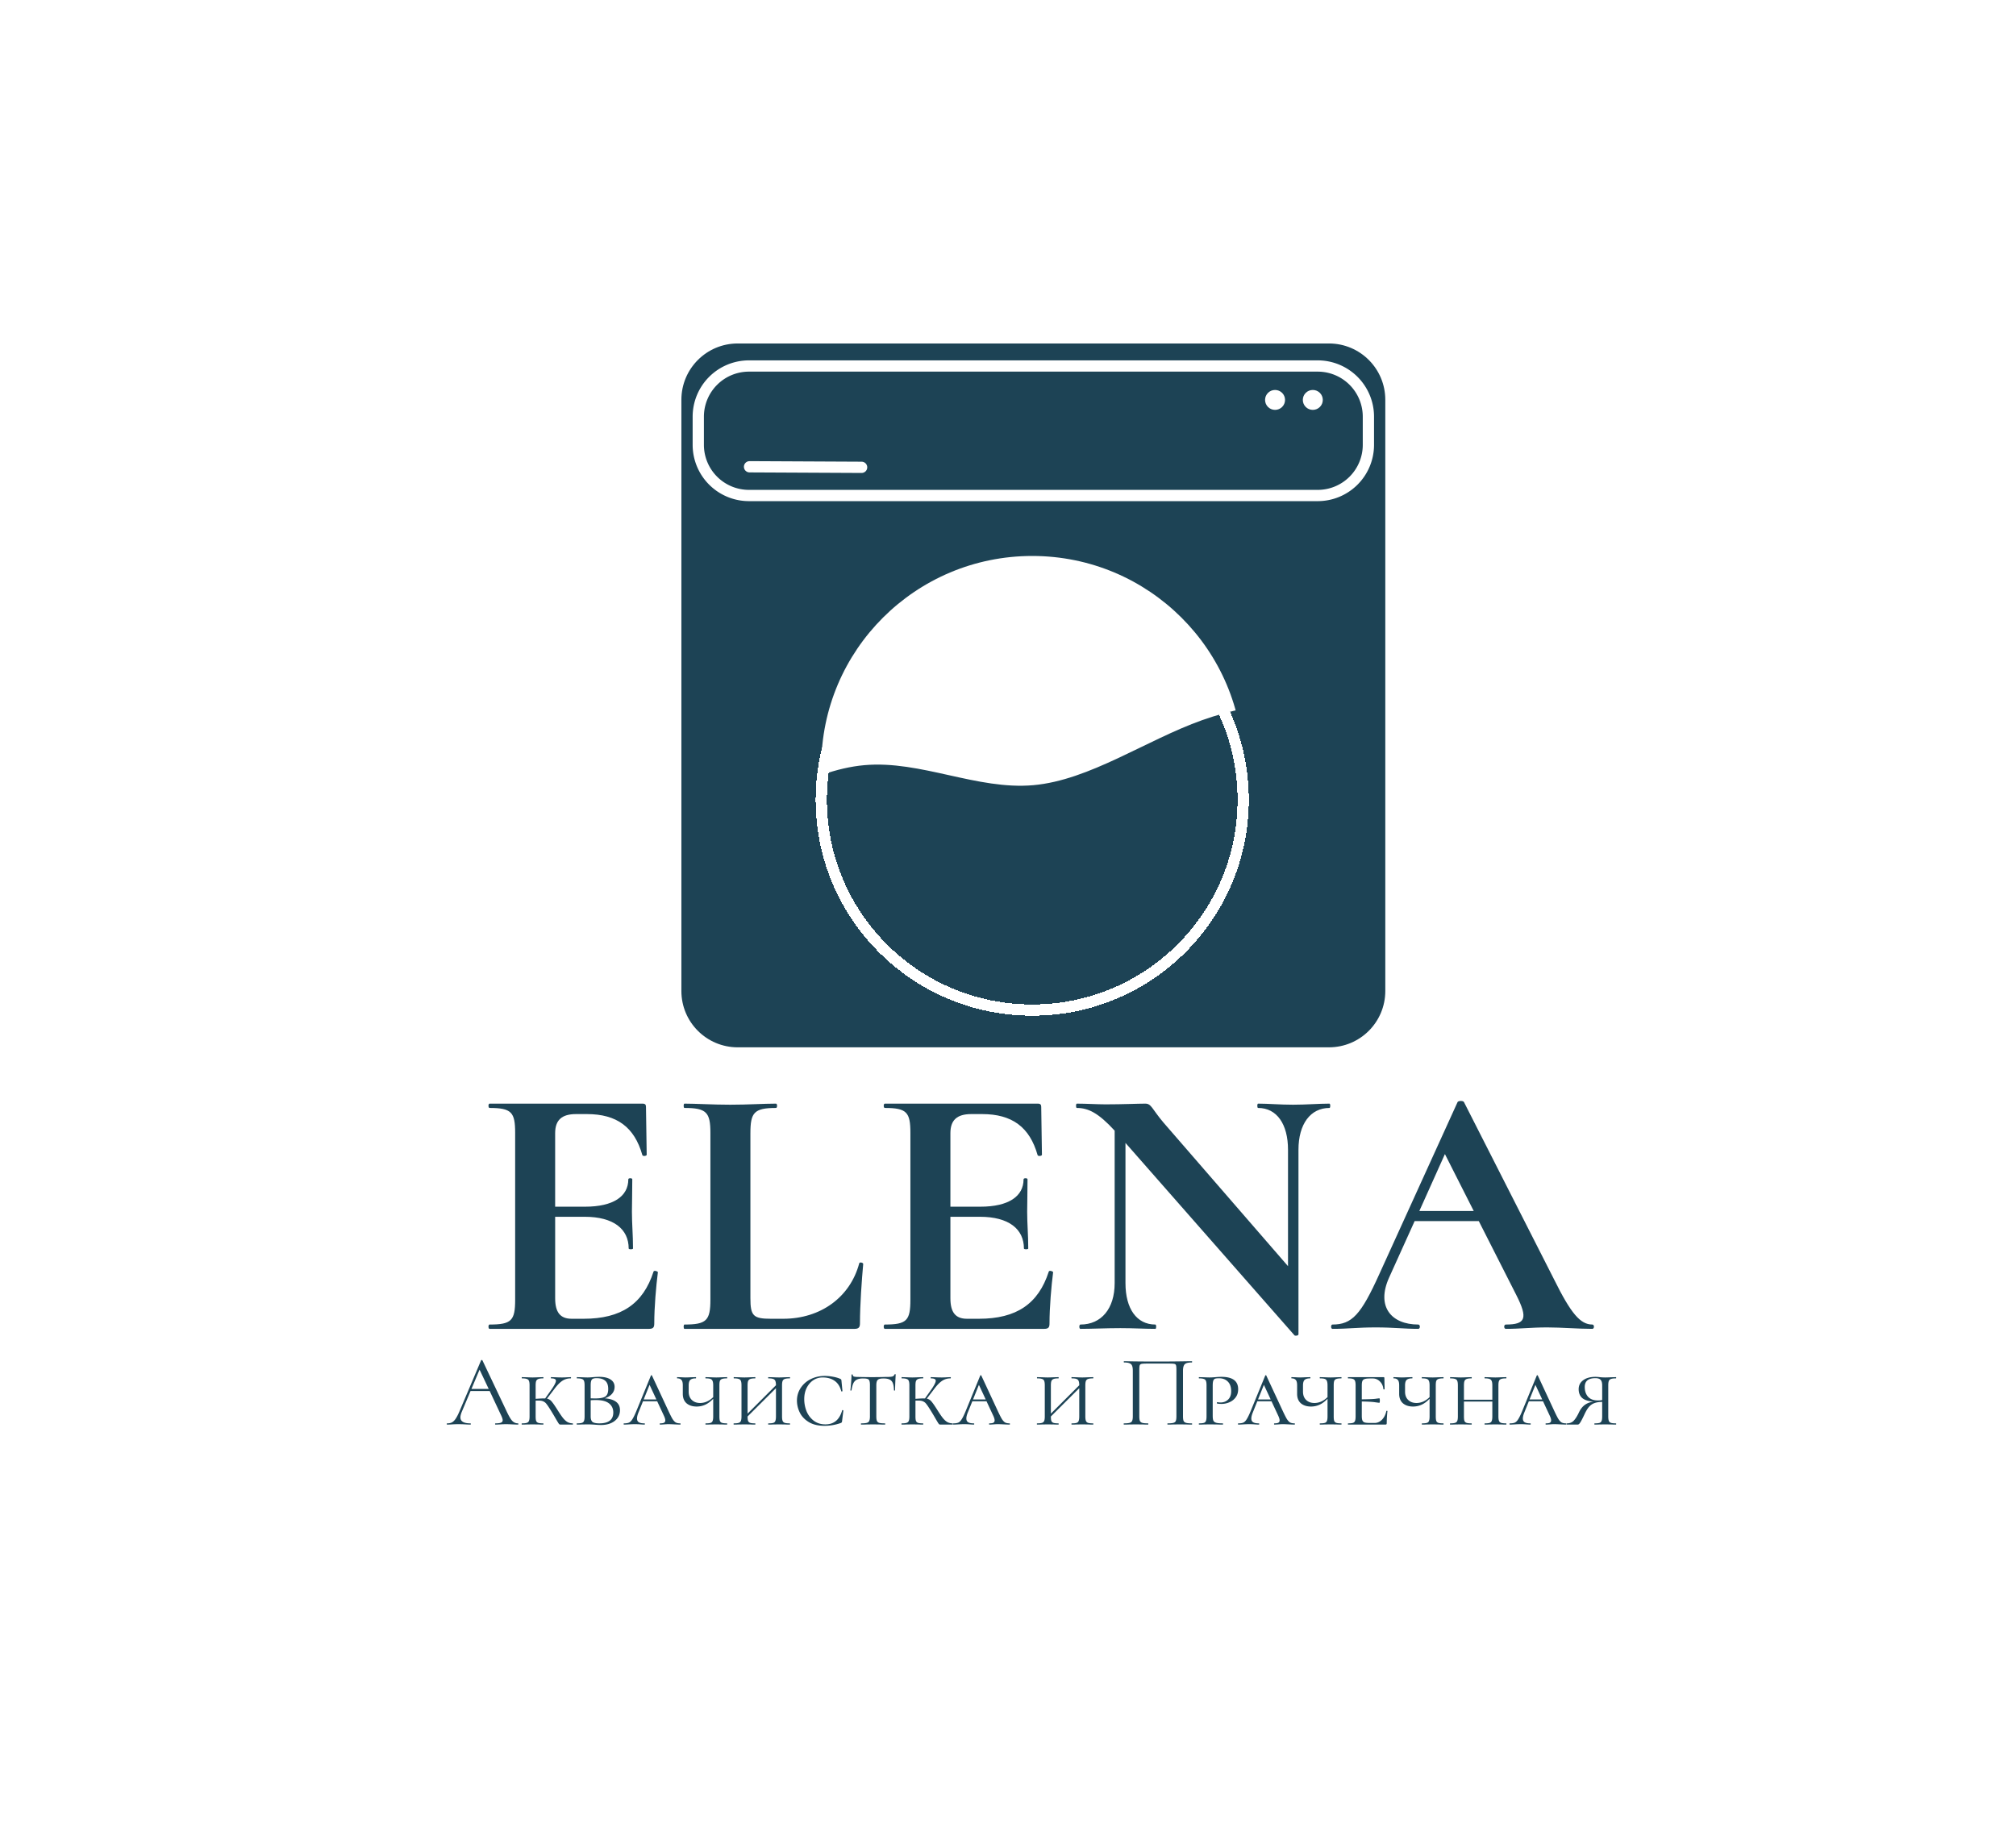
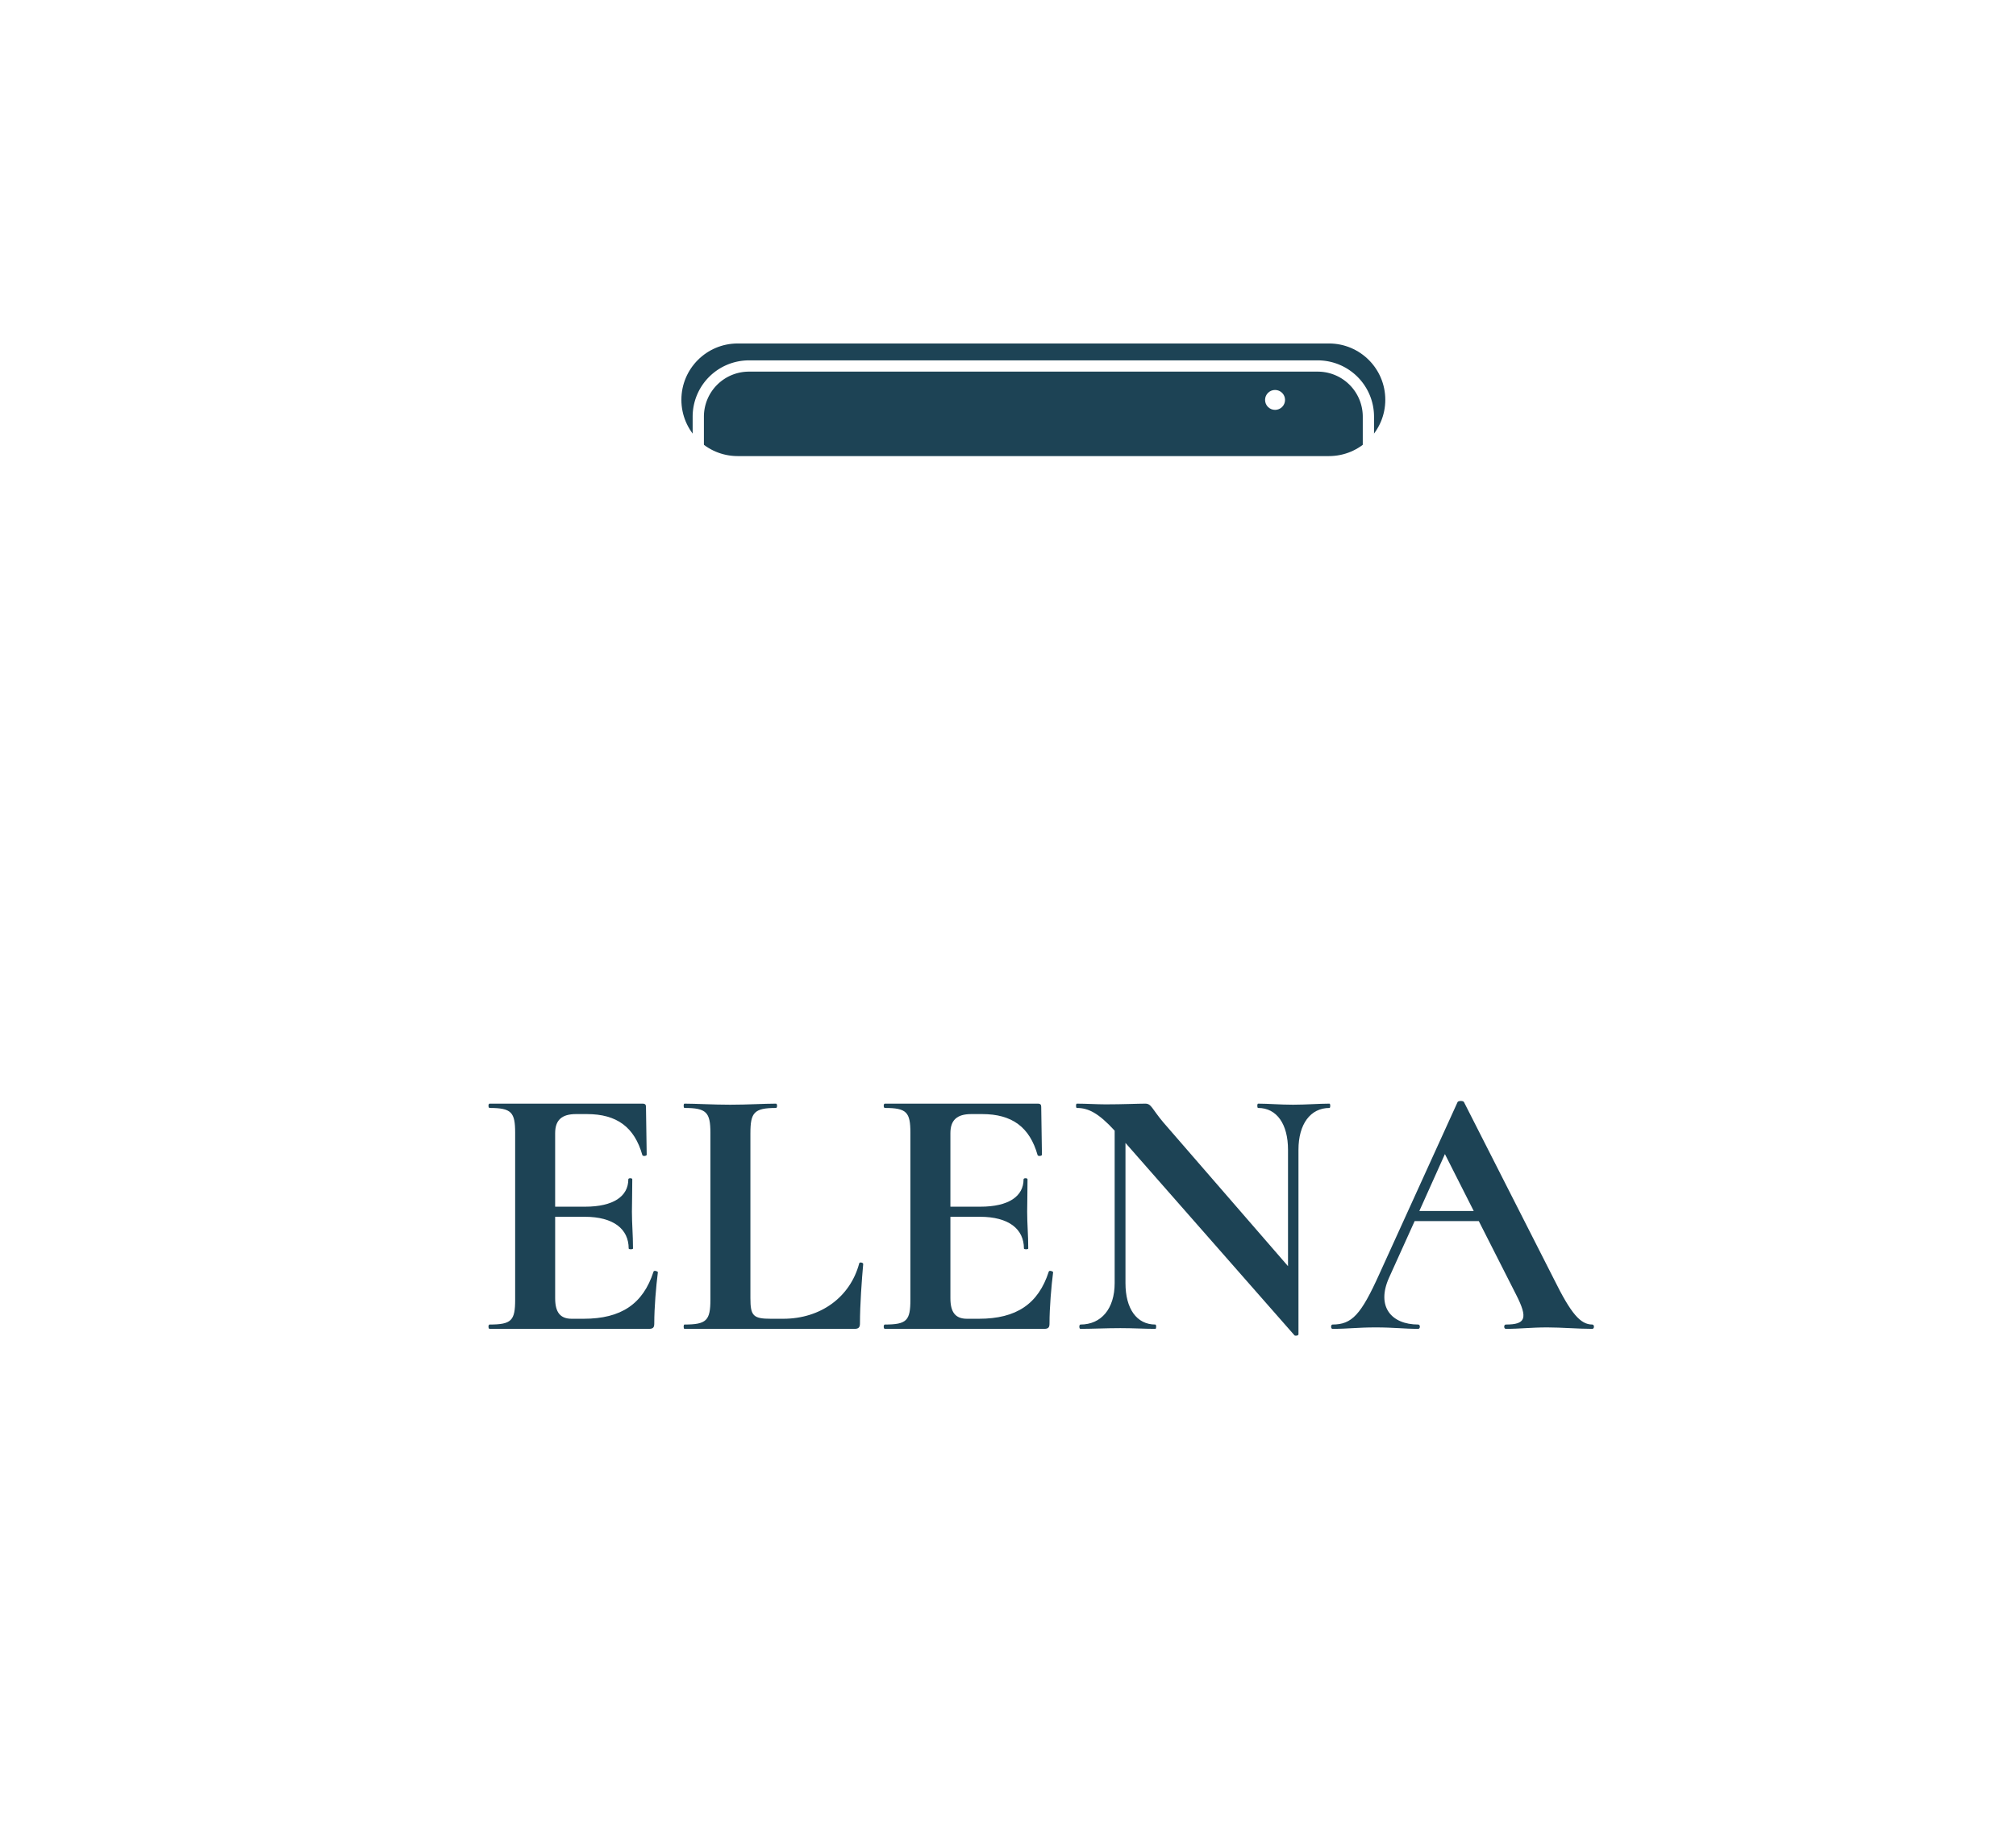
<svg xmlns="http://www.w3.org/2000/svg" data-bbox="79.33 61 207.667 192.216" viewBox="0 0 358 326" height="326" width="358" data-type="ugc">
  <g>
-     <path fill="#1D4355" d="M246 71v105c0 5.523-4.477 10-10 10H131c-5.523 0-10-4.477-10-10V71c0-5.523 4.477-10 10-10h105c5.523 0 10 4.477 10 10z" />
-     <path fill="#ffffff" d="M220.764 136.079c0 20.624-16.772 37.343-37.461 37.343-20.69 0-37.461-16.719-37.461-37.343 0-20.624 16.772-37.343 37.461-37.343 20.69 0 37.461 16.719 37.461 37.343z" />
-     <path fill="#1D4355" d="m123.5 151 5-3.556c5-3.555 15-10.666 25-11.555 10-.889 20 4.444 30 3.555 10-.888 20-8 30-11.555 10-3.556 20-3.556 25-3.556h5v53.334h-120V151z" clip-rule="evenodd" fill-rule="evenodd" />
+     <path fill="#1D4355" d="M246 71c0 5.523-4.477 10-10 10H131c-5.523 0-10-4.477-10-10V71c0-5.523 4.477-10 10-10h105c5.523 0 10 4.477 10 10z" />
    <path fill="#ffffff" d="M228.198 71.024c0 .977-.794 1.769-1.774 1.769s-1.774-.792-1.774-1.769c0-.977.794-1.769 1.774-1.769s1.774.792 1.774 1.769z" />
-     <path fill="#ffffff" d="M234.902 71.024c0 .977-.794 1.769-1.774 1.769s-1.774-.792-1.774-1.769c0-.977.794-1.769 1.774-1.769s1.774.792 1.774 1.769z" />
    <g filter="url(#233e4696-7cd5-4554-9739-a517c9b16812)">
      <path shape-rendering="crispEdges" stroke-width="2" stroke="#ffffff" fill="none" d="M220.764 138.044c0 20.624-16.772 37.343-37.461 37.343-20.69 0-37.461-16.719-37.461-37.343 0-20.624 16.772-37.343 37.461-37.343 20.69 0 37.461 16.719 37.461 37.343z" />
    </g>
    <path stroke-width="2" stroke="#ffffff" fill="none" d="M243 74v5a9 9 0 0 1-9 9H133a9 9 0 0 1-9-9v-5a9 9 0 0 1 9-9h101a9 9 0 0 1 9 9z" />
-     <path stroke-linecap="round" stroke-width="2" stroke="#ffffff" fill="none" d="m133.103 82.897 19.902.098" />
-     <path fill="#1D4355" d="M91.984 252.784c.048 0 .072.036.072.108 0 .072-.024.108-.072.108-.228 0-.582-.012-1.062-.036-.48-.024-.828-.036-1.044-.036-.264 0-.6.012-1.008.036-.384.024-.678.036-.882.036-.048 0-.072-.036-.072-.108 0-.072.024-.108.072-.108.444 0 .768-.042.972-.126.204-.084.306-.228.306-.432 0-.168-.078-.426-.234-.774l-2.07-4.41H83.56l-1.548 3.672c-.168.408-.252.744-.252 1.008 0 .708.588 1.062 1.764 1.062.06 0 .09.036.09.108 0 .072-.03.108-.09.108-.216 0-.528-.012-.936-.036a23.004 23.004 0 0 0-1.188-.036c-.312 0-.672.012-1.08.036-.36.024-.66.036-.9.036-.06 0-.09-.036-.09-.108 0-.072.03-.108.09-.108.336 0 .618-.06.846-.18.24-.132.462-.354.666-.666.216-.324.45-.786.702-1.386l3.798-8.964c.024-.036.066-.054.126-.054s.096.018.108.054l4.248 8.946c.408.888.756 1.488 1.044 1.8.288.3.63.45 1.026.45zm-8.262-6.12h3.06l-1.62-3.42-1.44 3.42zm17.985 6.12c.024 0 .036.036.036.108 0 .072-.012.108-.036.108h-2.106a.701.701 0 0 1-.252-.036 1.254 1.254 0 0 1-.216-.27 43.02 43.02 0 0 1-.378-.63 45.76 45.76 0 0 0-.864-1.458c-.384-.624-.66-1.038-.828-1.242a1.378 1.378 0 0 0-.558-.468c-.204-.108-.504-.162-.9-.162-.204 0-.366.006-.486.018v2.79c0 .372.03.642.09.81a.596.596 0 0 0 .378.342c.18.06.474.09.882.09.024 0 .036.036.036.108 0 .072-.012.108-.036.108-.336 0-.6-.006-.792-.018l-1.116-.018-1.062.018c-.204.012-.48.018-.828.018-.024 0-.036-.036-.036-.108 0-.072.012-.108.036-.108.396 0 .684-.03.864-.09a.6.6 0 0 0 .396-.342c.072-.18.108-.45.108-.81v-5.508c0-.36-.036-.624-.108-.792a.545.545 0 0 0-.378-.342c-.18-.072-.468-.108-.864-.108-.024 0-.036-.036-.036-.108 0-.072.012-.108.036-.108l.81.018c.456.024.81.036 1.062.036.3 0 .678-.012 1.134-.036l.774-.018c.024 0 .036.036.036.108 0 .072-.012.108-.036.108-.384 0-.672.036-.864.108a.65.65 0 0 0-.396.378c-.06.168-.09.432-.09.792v2.358c.84-.06 1.404-.084 1.692-.072l1.188-1.674c.48-.708.72-1.194.72-1.458a.324.324 0 0 0-.216-.324c-.132-.072-.342-.108-.63-.108-.036 0-.054-.036-.054-.108 0-.072.018-.108.054-.108l.684.018c.432.024.846.036 1.242.036.3 0 .63-.012.99-.036l.558-.018c.036 0 .054.036.054.108 0 .072-.018.108-.054.108-.564 0-1.068.15-1.512.45-.444.3-.918.792-1.422 1.476l-1.278 1.674c.324.072.588.228.792.468.216.24.546.708.99 1.404.432.696.786 1.218 1.062 1.566.276.336.54.576.792.72.264.144.576.222.936.234zm5.687-4.446c.864.06 1.53.264 1.998.612.468.348.702.846.702 1.494 0 .78-.312 1.416-.936 1.908-.624.48-1.428.72-2.412.72-.312 0-.678-.018-1.098-.054a32.337 32.337 0 0 0-.594-.036 14.094 14.094 0 0 0-.738-.018l-1.044.018c-.204.012-.48.018-.828.018-.024 0-.036-.036-.036-.108 0-.072.012-.108.036-.108.408 0 .702-.03.882-.09a.545.545 0 0 0 .378-.342c.072-.18.108-.45.108-.81v-5.508c0-.36-.036-.624-.108-.792a.545.545 0 0 0-.378-.342c-.18-.072-.468-.108-.864-.108-.024 0-.036-.036-.036-.108 0-.072.012-.108.036-.108l.81.018c.456.024.804.036 1.044.036.324 0 .654-.018.99-.054a12.193 12.193 0 0 1 1.098-.054c.864 0 1.536.156 2.016.468.48.312.72.75.72 1.314 0 .468-.156.882-.468 1.242-.312.348-.738.612-1.278.792zm-1.458-3.582c-.288 0-.504.036-.648.108-.144.06-.246.186-.306.378-.06.18-.09.456-.09.828v2.268c.204.012.492.018.864.018.792 0 1.362-.108 1.71-.324.36-.228.54-.678.54-1.35s-.174-1.158-.522-1.458c-.348-.312-.864-.468-1.548-.468zm.486 8.028c1.656 0 2.484-.642 2.484-1.926 0-.684-.252-1.224-.756-1.62-.504-.396-1.278-.594-2.322-.594-.42 0-.732.012-.936.036v2.862c0 .456.102.78.306.972.216.18.624.27 1.224.27zm14.365 0c.048 0 .072.036.072.108 0 .072-.024.108-.072.108-.216 0-.564-.012-1.044-.036-.48-.024-.828-.036-1.044-.036-.192 0-.444.012-.756.036-.312.024-.552.036-.72.036-.048 0-.072-.036-.072-.108 0-.072.024-.108.072-.108.312 0 .54-.036.684-.108.156-.084.234-.228.234-.432 0-.18-.072-.432-.216-.756l-1.224-2.628h-2.52l-.774 1.926c-.192.456-.288.834-.288 1.134 0 .312.108.534.324.666.216.132.546.198.99.198.06 0 .09.036.09.108 0 .072-.03.108-.09.108-.18 0-.426-.012-.738-.036a13.195 13.195 0 0 0-.936-.036c-.3 0-.654.012-1.062.036-.36.024-.648.036-.864.036-.06 0-.09-.036-.09-.108 0-.072.03-.108.09-.108.372 0 .666-.048.882-.144.216-.108.414-.312.594-.612.192-.3.42-.768.684-1.404l2.592-6.318c.024-.048.06-.072.108-.072s.078.024.09.072l2.898 6.228c.312.672.558 1.158.738 1.458.192.3.384.51.576.63.204.108.468.162.792.162zm-6.48-4.248h2.25l-1.206-2.592-1.044 2.592zm14.793 4.248c.024 0 .036.036.036.108 0 .072-.012.108-.036.108-.336 0-.606-.006-.81-.018l-1.08-.018-1.116.018c-.192.012-.45.018-.774.018-.036 0-.054-.036-.054-.108 0-.072.018-.108.054-.108.396 0 .684-.03.864-.09a.54.54 0 0 0 .36-.342c.072-.18.108-.45.108-.81v-3.132c-.468.492-.942.846-1.422 1.062-.48.216-.984.324-1.512.324-.744 0-1.344-.192-1.8-.576-.444-.396-.666-.954-.666-1.674v-1.512c0-.48-.084-.804-.252-.972-.156-.18-.396-.27-.72-.27-.036 0-.054-.036-.054-.108 0-.072.018-.108.054-.108l.63.018c.384.024.672.036.864.036.216 0 .552-.012 1.008-.036l.774-.018c.036 0 .054.036.054.108 0 .072-.018.108-.054.108-.444 0-.768.09-.972.27-.192.18-.288.516-.288 1.008v1.08c0 .624.186 1.116.558 1.476.372.36.864.54 1.476.54.42 0 .828-.09 1.224-.27a3.74 3.74 0 0 0 1.098-.774v-2.052c0-.36-.036-.624-.108-.792a.593.593 0 0 0-.36-.378c-.18-.072-.468-.108-.864-.108-.036 0-.054-.036-.054-.108 0-.072.018-.108.054-.108l.774.018c.456.024.828.036 1.116.036.264 0 .624-.012 1.08-.036l.81-.018c.024 0 .036.036.036.108 0 .072-.012.108-.036.108-.396 0-.69.036-.882.108a.596.596 0 0 0-.378.342c-.06.168-.09.432-.09.792v5.508c0 .36.03.63.09.81a.596.596 0 0 0 .378.342c.192.06.486.09.882.09zm11.142 0c.036 0 .054.036.054.108 0 .072-.018.108-.054.108-.336 0-.606-.006-.81-.018l-1.08-.018-1.098.018a13.45 13.45 0 0 1-.792.018c-.036 0-.054-.036-.054-.108 0-.072.018-.108.054-.108.396 0 .684-.03.864-.09a.54.54 0 0 0 .36-.342c.072-.18.108-.45.108-.81v-5.004l-5.04 5.022c0 .36.03.624.09.792a.596.596 0 0 0 .378.342c.18.06.474.09.882.09.024 0 .036.036.036.108 0 .072-.012.108-.036.108-.336 0-.6-.006-.792-.018l-1.116-.018-1.062.018c-.204.012-.48.018-.828.018-.024 0-.036-.036-.036-.108 0-.072.012-.108.036-.108.396 0 .684-.03.864-.09a.6.6 0 0 0 .396-.342c.072-.18.108-.45.108-.81v-5.508c0-.36-.036-.624-.108-.792a.545.545 0 0 0-.378-.342c-.18-.072-.468-.108-.864-.108-.024 0-.036-.036-.036-.108 0-.072.012-.108.036-.108l.81.018c.456.024.81.036 1.062.036.3 0 .678-.012 1.134-.036l.774-.018c.024 0 .036.036.036.108 0 .072-.012.108-.036.108-.384 0-.672.036-.864.108a.65.65 0 0 0-.396.378c-.06.168-.09.432-.09.792v4.986l5.04-5.04c0-.336-.036-.588-.108-.756a.595.595 0 0 0-.378-.36c-.18-.072-.462-.108-.846-.108-.036 0-.054-.036-.054-.108 0-.072.018-.108.054-.108l.792.018c.432.024.798.036 1.098.036.264 0 .624-.012 1.08-.036l.81-.018c.036 0 .054.036.054.108 0 .072-.018.108-.054.108-.396 0-.69.036-.882.108a.596.596 0 0 0-.378.342c-.072.168-.108.432-.108.792v5.508c0 .36.036.63.108.81a.596.596 0 0 0 .378.342c.192.06.486.09.882.09zm6.229-8.424c.456 0 .942.048 1.458.144.528.096.954.222 1.278.378.084.036.138.072.162.108a.498.498 0 0 1 .054.198l.18 1.854c0 .036-.036.06-.108.072-.06.012-.096-.006-.108-.054-.216-.828-.612-1.44-1.188-1.836-.564-.396-1.266-.594-2.106-.594-.624 0-1.188.168-1.692.504-.492.336-.882.798-1.17 1.386-.276.576-.414 1.23-.414 1.962 0 .744.138 1.464.414 2.16a4.04 4.04 0 0 0 1.278 1.674c.576.432 1.266.648 2.07.648 1.512 0 2.502-.828 2.97-2.484 0-.036.03-.054.09-.054.024 0 .048.012.072.036.036.012.054.024.054.036l-.234 1.908a.498.498 0 0 1-.054.198c-.024.036-.09.078-.198.126a8.64 8.64 0 0 1-2.88.486c-1.14 0-2.076-.228-2.808-.684-.732-.456-1.26-1.026-1.584-1.71a4.794 4.794 0 0 1-.486-2.07c0-.816.216-1.56.648-2.232a4.481 4.481 0 0 1 1.782-1.584c.756-.384 1.596-.576 2.52-.576zm6.788.45c-.456 0-.816.066-1.08.198-.264.12-.474.33-.63.63-.144.3-.258.726-.342 1.278 0 .024-.036.036-.108.036-.06 0-.09-.012-.09-.036.036-.276.078-.72.126-1.332.048-.612.072-1.08.072-1.404 0-.06.036-.09.108-.09.072 0 .108.03.108.09 0 .156.09.258.27.306.18.036.402.054.666.054 1.056.024 1.962.036 2.718.036l1.566-.018c.216-.012.498-.018.846-.018.432 0 .75-.024.954-.072.204-.06.336-.18.396-.36.024-.036.066-.054.126-.054s.09.018.09.054c-.072 1.296-.108 2.232-.108 2.808 0 .024-.036.036-.108.036-.06 0-.09-.012-.09-.036-.012-.54-.078-.96-.198-1.26a1.112 1.112 0 0 0-.558-.648c-.264-.132-.63-.198-1.098-.198-.516 0-.858.084-1.026.252-.168.156-.252.48-.252.972v5.508c0 .372.036.642.108.81.072.168.21.282.414.342.204.06.54.09 1.008.09.036 0 .054.036.054.108 0 .072-.018.108-.054.108-.372 0-.66-.006-.864-.018l-1.26-.018-1.206.018c-.216.012-.516.018-.9.018-.024 0-.036-.036-.036-.108 0-.072.012-.108.036-.108.456 0 .792-.03 1.008-.09.216-.06.36-.174.432-.342.084-.18.126-.45.126-.81v-5.544c0-.348-.03-.6-.09-.756a.489.489 0 0 0-.324-.342c-.168-.06-.438-.09-.81-.09zm15.895 7.974c.024 0 .036.036.036.108 0 .072-.012.108-.036.108h-2.106a.701.701 0 0 1-.252-.036 1.254 1.254 0 0 1-.216-.27 43.02 43.02 0 0 1-.378-.63 45.76 45.76 0 0 0-.864-1.458c-.384-.624-.66-1.038-.828-1.242a1.378 1.378 0 0 0-.558-.468c-.204-.108-.504-.162-.9-.162-.204 0-.366.006-.486.018v2.79c0 .372.03.642.09.81a.596.596 0 0 0 .378.342c.18.06.474.09.882.09.024 0 .036.036.036.108 0 .072-.012.108-.036.108-.336 0-.6-.006-.792-.018l-1.116-.018-1.062.018c-.204.012-.48.018-.828.018-.024 0-.036-.036-.036-.108 0-.072.012-.108.036-.108.396 0 .684-.03.864-.09a.6.6 0 0 0 .396-.342c.072-.18.108-.45.108-.81v-5.508c0-.36-.036-.624-.108-.792a.545.545 0 0 0-.378-.342c-.18-.072-.468-.108-.864-.108-.024 0-.036-.036-.036-.108 0-.072.012-.108.036-.108l.81.018c.456.024.81.036 1.062.036.3 0 .678-.012 1.134-.036l.774-.018c.024 0 .036.036.036.108 0 .072-.012.108-.036.108-.384 0-.672.036-.864.108a.65.65 0 0 0-.396.378c-.06.168-.09.432-.09.792v2.358c.84-.06 1.404-.084 1.692-.072l1.188-1.674c.48-.708.72-1.194.72-1.458a.324.324 0 0 0-.216-.324c-.132-.072-.342-.108-.63-.108-.036 0-.054-.036-.054-.108 0-.072.018-.108.054-.108l.684.018c.432.024.846.036 1.242.036.3 0 .63-.012.99-.036l.558-.018c.036 0 .054.036.054.108 0 .072-.018.108-.054.108-.564 0-1.068.15-1.512.45-.444.3-.918.792-1.422 1.476l-1.278 1.674c.324.072.588.228.792.468.216.24.546.708.99 1.404.432.696.786 1.218 1.062 1.566.276.336.54.576.792.72.264.144.576.222.936.234zm10.116 0c.048 0 .072.036.072.108 0 .072-.024.108-.072.108-.216 0-.564-.012-1.044-.036-.48-.024-.828-.036-1.044-.036-.192 0-.444.012-.756.036-.312.024-.552.036-.72.036-.048 0-.072-.036-.072-.108 0-.072.024-.108.072-.108.312 0 .54-.036.684-.108.156-.084.234-.228.234-.432 0-.18-.072-.432-.216-.756l-1.224-2.628h-2.52l-.774 1.926c-.192.456-.288.834-.288 1.134 0 .312.108.534.324.666.216.132.546.198.99.198.06 0 .09.036.09.108 0 .072-.03.108-.09.108-.18 0-.426-.012-.738-.036a13.195 13.195 0 0 0-.936-.036c-.3 0-.654.012-1.062.036-.36.024-.648.036-.864.036-.06 0-.09-.036-.09-.108 0-.072.03-.108.09-.108.372 0 .666-.048.882-.144.216-.108.414-.312.594-.612.192-.3.42-.768.684-1.404l2.592-6.318c.024-.048.06-.072.108-.072s.078.024.09.072l2.898 6.228c.312.672.558 1.158.738 1.458.192.3.384.51.576.63.204.108.468.162.792.162zm-6.48-4.248h2.25l-1.206-2.592-1.044 2.592zm21.311 4.248c.036 0 .054.036.054.108 0 .072-.018.108-.054.108-.336 0-.606-.006-.81-.018l-1.08-.018-1.098.018a13.45 13.45 0 0 1-.792.018c-.036 0-.054-.036-.054-.108 0-.072.018-.108.054-.108.396 0 .684-.03.864-.09a.54.54 0 0 0 .36-.342c.072-.18.108-.45.108-.81v-5.004l-5.04 5.022c0 .36.03.624.09.792a.596.596 0 0 0 .378.342c.18.06.474.09.882.09.024 0 .036.036.036.108 0 .072-.012.108-.036.108-.336 0-.6-.006-.792-.018l-1.116-.018-1.062.018c-.204.012-.48.018-.828.018-.024 0-.036-.036-.036-.108 0-.072.012-.108.036-.108.396 0 .684-.03.864-.09a.6.6 0 0 0 .396-.342c.072-.18.108-.45.108-.81v-5.508c0-.36-.036-.624-.108-.792a.545.545 0 0 0-.378-.342c-.18-.072-.468-.108-.864-.108-.024 0-.036-.036-.036-.108 0-.072.012-.108.036-.108l.81.018c.456.024.81.036 1.062.036.3 0 .678-.012 1.134-.036l.774-.018c.024 0 .036.036.036.108 0 .072-.012.108-.036.108-.384 0-.672.036-.864.108a.65.65 0 0 0-.396.378c-.06.168-.09.432-.09.792v4.986l5.04-5.04c0-.336-.036-.588-.108-.756a.595.595 0 0 0-.378-.36c-.18-.072-.462-.108-.846-.108-.036 0-.054-.036-.054-.108 0-.072.018-.108.054-.108l.792.018c.432.024.798.036 1.098.036.264 0 .624-.012 1.08-.036l.81-.018c.036 0 .054.036.054.108 0 .072-.018.108-.054.108-.396 0-.69.036-.882.108a.596.596 0 0 0-.378.342c-.072.168-.108.432-.108.792v5.508c0 .36.036.63.108.81a.596.596 0 0 0 .378.342c.192.06.486.09.882.09zm17.54 0c.036 0 .054.036.054.108 0 .072-.018.108-.054.108-.384 0-.684-.006-.9-.018l-1.224-.018-1.278.018c-.216.012-.51.018-.882.018-.036 0-.054-.036-.054-.108 0-.072.018-.108.054-.108.456 0 .792-.03 1.008-.09.216-.06.36-.174.432-.342.072-.18.108-.45.108-.81v-8.262c0-.408-.024-.678-.072-.81-.036-.132-.138-.216-.306-.252-.168-.036-.51-.054-1.026-.054h-3.69c-.54 0-.9.018-1.08.054-.18.036-.294.126-.342.27-.048.132-.072.396-.072.792v8.262c0 .36.036.63.108.81a.665.665 0 0 0 .432.342c.216.06.558.09 1.026.09.024 0 .036.036.036.108 0 .072-.012.108-.036.108-.372 0-.666-.006-.882-.018l-1.296-.018-1.224.018c-.216.012-.516.018-.9.018-.024 0-.036-.036-.036-.108 0-.072.012-.108.036-.108.456 0 .792-.03 1.008-.09.228-.06.378-.174.45-.342.084-.18.126-.45.126-.81v-8.118c0-.372-.042-.66-.126-.864-.072-.204-.222-.354-.45-.45-.228-.096-.558-.144-.99-.144-.024 0-.036-.036-.036-.108 0-.072.012-.108.036-.108.408 0 .798.006 1.17.018a304.158 304.158 0 0 0 10.278-.018h.594c.036 0 .054.036.054.108 0 .072-.018.108-.054.108-.624 0-1.044.108-1.26.324-.204.216-.306.594-.306 1.134v8.118c0 .36.036.63.108.81.084.168.234.282.45.342.216.06.552.09 1.008.09zm3.712-1.314c0 .384.042.666.126.846.084.168.246.288.486.36.252.072.642.108 1.17.108.036 0 .054.036.054.108 0 .072-.018.108-.054.108-.432 0-.762-.006-.99-.018l-1.332-.018-1.062.018c-.204.012-.48.018-.828.018-.024 0-.036-.036-.036-.108 0-.072.012-.108.036-.108.396 0 .684-.03.864-.09a.54.54 0 0 0 .36-.342c.072-.18.108-.45.108-.81v-5.508c0-.36-.036-.624-.108-.792a.545.545 0 0 0-.378-.342c-.18-.072-.462-.108-.846-.108-.024 0-.036-.036-.036-.108 0-.072.012-.108.036-.108l.81.018c.456.024.81.036 1.062.036.204 0 .396-.006.576-.018.192-.012.354-.024.486-.036.372-.036.72-.054 1.044-.054 1.98 0 2.97.732 2.97 2.196 0 .576-.15 1.062-.45 1.458-.288.384-.66.672-1.116.864a3.457 3.457 0 0 1-1.386.288c-.324 0-.588-.024-.792-.072-.024 0-.036-.03-.036-.09 0-.096.03-.144.09-.144.18.036.366.054.558.054.528 0 .972-.168 1.332-.504.372-.348.558-.846.558-1.494 0-.756-.198-1.326-.594-1.71-.384-.396-.906-.594-1.566-.594-.3 0-.528.024-.684.072-.144.048-.252.162-.324.342-.072.18-.108.474-.108.882v5.4zm14.524 1.314c.048 0 .072.036.072.108 0 .072-.024.108-.072.108-.216 0-.564-.012-1.044-.036-.48-.024-.828-.036-1.044-.036-.192 0-.444.012-.756.036-.312.024-.552.036-.72.036-.048 0-.072-.036-.072-.108 0-.072.024-.108.072-.108.312 0 .54-.036.684-.108.156-.084.234-.228.234-.432 0-.18-.072-.432-.216-.756l-1.224-2.628h-2.52l-.774 1.926c-.192.456-.288.834-.288 1.134 0 .312.108.534.324.666.216.132.546.198.99.198.06 0 .09.036.09.108 0 .072-.03.108-.09.108-.18 0-.426-.012-.738-.036a13.195 13.195 0 0 0-.936-.036c-.3 0-.654.012-1.062.036-.36.024-.648.036-.864.036-.06 0-.09-.036-.09-.108 0-.072.03-.108.09-.108.372 0 .666-.048.882-.144.216-.108.414-.312.594-.612.192-.3.42-.768.684-1.404l2.592-6.318c.024-.048.06-.072.108-.072s.078.024.09.072l2.898 6.228c.312.672.558 1.158.738 1.458.192.3.384.51.576.63.204.108.468.162.792.162zm-6.48-4.248h2.25l-1.206-2.592-1.044 2.592zm14.793 4.248c.024 0 .036.036.036.108 0 .072-.012.108-.036.108-.336 0-.606-.006-.81-.018l-1.08-.018-1.116.018c-.192.012-.45.018-.774.018-.036 0-.054-.036-.054-.108 0-.072.018-.108.054-.108.396 0 .684-.03.864-.09a.54.54 0 0 0 .36-.342c.072-.18.108-.45.108-.81v-3.132c-.468.492-.942.846-1.422 1.062-.48.216-.984.324-1.512.324-.744 0-1.344-.192-1.8-.576-.444-.396-.666-.954-.666-1.674v-1.512c0-.48-.084-.804-.252-.972-.156-.18-.396-.27-.72-.27-.036 0-.054-.036-.054-.108 0-.072.018-.108.054-.108l.63.018c.384.024.672.036.864.036.216 0 .552-.012 1.008-.036l.774-.018c.036 0 .054.036.054.108 0 .072-.018.108-.054.108-.444 0-.768.09-.972.27-.192.18-.288.516-.288 1.008v1.08c0 .624.186 1.116.558 1.476.372.36.864.54 1.476.54.42 0 .828-.09 1.224-.27a3.74 3.74 0 0 0 1.098-.774v-2.052c0-.36-.036-.624-.108-.792a.593.593 0 0 0-.36-.378c-.18-.072-.468-.108-.864-.108-.036 0-.054-.036-.054-.108 0-.072.018-.108.054-.108l.774.018c.456.024.828.036 1.116.036.264 0 .624-.012 1.08-.036l.81-.018c.024 0 .036.036.036.108 0 .072-.012.108-.036.108-.396 0-.69.036-.882.108a.596.596 0 0 0-.378.342c-.06.168-.09.432-.09.792v5.508c0 .36.03.63.09.81a.596.596 0 0 0 .378.342c.192.06.486.09.882.09zm7.992-2.178c0-.036.03-.054.09-.054.072 0 .108.018.108.054a22.808 22.808 0 0 0-.126 2.124c0 .096-.018.168-.054.216-.036.036-.108.054-.216.054h-6.588c-.024 0-.036-.036-.036-.108 0-.072.012-.108.036-.108.396 0 .684-.03.864-.09a.54.54 0 0 0 .36-.342c.072-.18.108-.45.108-.81v-5.508c0-.36-.036-.624-.108-.792a.54.54 0 0 0-.36-.342c-.18-.072-.468-.108-.864-.108-.024 0-.036-.036-.036-.108 0-.072.012-.108.036-.108h6.264c.12 0 .18.048.18.144l.018 1.116c.012.228.018.516.018.864 0 .036-.036.054-.108.054-.072 0-.108-.018-.108-.054-.048-.552-.252-1.002-.612-1.35a1.73 1.73 0 0 0-1.296-.54h-.504c-.42 0-.726.036-.918.108a.6.6 0 0 0-.396.342c-.072.168-.108.432-.108.792v2.466c1.164-.012 1.956-.042 2.376-.09.432-.06.678-.09.738-.09.06 0 .09.126.09.378 0 .276-.03.414-.09.414-.048 0-.288-.03-.72-.09-.432-.072-1.23-.12-2.394-.144v2.574c0 .348.036.612.108.792a.657.657 0 0 0 .396.36c.204.06.51.09.918.09h.864c.48 0 .912-.192 1.296-.576.384-.396.642-.906.774-1.53zm10.131 2.178c.024 0 .036.036.036.108 0 .072-.012.108-.036.108-.336 0-.606-.006-.81-.018l-1.08-.018-1.116.018c-.192.012-.45.018-.774.018-.036 0-.054-.036-.054-.108 0-.072.018-.108.054-.108.396 0 .684-.03.864-.09a.54.54 0 0 0 .36-.342c.072-.18.108-.45.108-.81v-3.132c-.468.492-.942.846-1.422 1.062-.48.216-.984.324-1.512.324-.744 0-1.344-.192-1.8-.576-.444-.396-.666-.954-.666-1.674v-1.512c0-.48-.084-.804-.252-.972-.156-.18-.396-.27-.72-.27-.036 0-.054-.036-.054-.108 0-.072.018-.108.054-.108l.63.018c.384.024.672.036.864.036.216 0 .552-.012 1.008-.036l.774-.018c.036 0 .054.036.054.108 0 .072-.018.108-.054.108-.444 0-.768.09-.972.27-.192.18-.288.516-.288 1.008v1.08c0 .624.186 1.116.558 1.476.372.36.864.54 1.476.54.42 0 .828-.09 1.224-.27a3.74 3.74 0 0 0 1.098-.774v-2.052c0-.36-.036-.624-.108-.792a.593.593 0 0 0-.36-.378c-.18-.072-.468-.108-.864-.108-.036 0-.054-.036-.054-.108 0-.072.018-.108.054-.108l.774.018c.456.024.828.036 1.116.036.264 0 .624-.012 1.08-.036l.81-.018c.024 0 .036.036.036.108 0 .072-.012.108-.036.108-.396 0-.69.036-.882.108a.596.596 0 0 0-.378.342c-.06.168-.09.432-.09.792v5.508c0 .36.03.63.09.81a.596.596 0 0 0 .378.342c.192.06.486.09.882.09zm11.142 0c.036 0 .054.036.054.108 0 .072-.018.108-.054.108-.336 0-.606-.006-.81-.018l-1.08-.018-1.098.018a13.45 13.45 0 0 1-.792.018c-.036 0-.054-.036-.054-.108 0-.072.018-.108.054-.108.396 0 .684-.03.864-.09a.54.54 0 0 0 .36-.342c.072-.18.108-.45.108-.81v-2.628h-5.04v2.628c0 .372.03.642.09.81a.596.596 0 0 0 .378.342c.18.06.474.09.882.09.024 0 .036.036.036.108 0 .072-.012.108-.036.108-.336 0-.6-.006-.792-.018l-1.116-.018-1.062.018c-.204.012-.48.018-.828.018-.024 0-.036-.036-.036-.108 0-.072.012-.108.036-.108.396 0 .684-.03.864-.09a.6.6 0 0 0 .396-.342c.072-.18.108-.45.108-.81v-5.508c0-.36-.036-.624-.108-.792a.545.545 0 0 0-.378-.342c-.18-.072-.468-.108-.864-.108-.024 0-.036-.036-.036-.108 0-.072.012-.108.036-.108l.81.018c.456.024.81.036 1.062.036.3 0 .678-.012 1.134-.036l.774-.018c.024 0 .036.036.036.108 0 .072-.012.108-.036.108-.384 0-.672.036-.864.108a.65.65 0 0 0-.396.378c-.06.168-.09.432-.09.792v2.52h5.04v-2.52c0-.36-.036-.624-.108-.792a.593.593 0 0 0-.378-.378c-.18-.072-.462-.108-.846-.108-.036 0-.054-.036-.054-.108 0-.072.018-.108.054-.108l.792.018c.432.024.798.036 1.098.036.264 0 .624-.012 1.08-.036l.81-.018c.036 0 .054.036.054.108 0 .072-.018.108-.054.108-.396 0-.69.036-.882.108a.596.596 0 0 0-.378.342c-.072.168-.108.432-.108.792v5.508c0 .36.036.63.108.81a.596.596 0 0 0 .378.342c.192.06.486.09.882.09zm10.639 0c.048 0 .072.036.072.108 0 .072-.024.108-.072.108-.216 0-.564-.012-1.044-.036-.48-.024-.828-.036-1.044-.036-.192 0-.444.012-.756.036-.312.024-.552.036-.72.036-.048 0-.072-.036-.072-.108 0-.072.024-.108.072-.108.312 0 .54-.036.684-.108.156-.084.234-.228.234-.432 0-.18-.072-.432-.216-.756l-1.224-2.628h-2.52l-.774 1.926c-.192.456-.288.834-.288 1.134 0 .312.108.534.324.666.216.132.546.198.99.198.06 0 .09.036.09.108 0 .072-.03.108-.09.108-.18 0-.426-.012-.738-.036a13.195 13.195 0 0 0-.936-.036c-.3 0-.654.012-1.062.036-.36.024-.648.036-.864.036-.06 0-.09-.036-.09-.108 0-.072.03-.108.09-.108.372 0 .666-.048.882-.144.216-.108.414-.312.594-.612.192-.3.42-.768.684-1.404l2.592-6.318c.024-.048.06-.072.108-.072s.078.024.09.072l2.898 6.228c.312.672.558 1.158.738 1.458.192.3.384.51.576.63.204.108.468.162.792.162zm-6.48-4.248h2.25l-1.206-2.592-1.044 2.592zm15.347 4.248c.024 0 .036.036.036.108 0 .072-.012.108-.036.108-.336 0-.606-.006-.81-.018l-1.08-.018-1.116.018a13.45 13.45 0 0 1-.792.018c-.024 0-.036-.036-.036-.108 0-.072.012-.108.036-.108.408 0 .702-.03.882-.09a.54.54 0 0 0 .36-.342c.072-.168.108-.438.108-.81v-2.574c-.552.012-1.008.084-1.368.216-.348.12-.666.336-.954.648-.276.312-.552.768-.828 1.368-.36.768-.618 1.26-.774 1.476-.144.216-.282.324-.414.324h-1.926c-.024 0-.036-.036-.036-.108 0-.072.012-.108.036-.108.492 0 .888-.15 1.188-.45.3-.312.594-.762.882-1.35.288-.648.648-1.134 1.08-1.458.432-.324.954-.522 1.566-.594-.948-.084-1.626-.312-2.034-.684-.396-.384-.594-.894-.594-1.53 0-.672.27-1.206.81-1.602.54-.396 1.266-.594 2.178-.594.24 0 .492.018.756.054a8.478 8.478 0 0 0 .99.054c.264 0 .624-.012 1.08-.036l.81-.018c.024 0 .036.036.036.108 0 .072-.012.108-.036.108-.396 0-.69.036-.882.108a.596.596 0 0 0-.378.342c-.072.168-.108.432-.108.792v5.508c0 .36.036.63.108.81a.596.596 0 0 0 .378.342c.192.06.486.09.882.09zm-3.222-4.068c.288 0 .546-.024.774-.072v-2.574c0-.492-.096-.834-.288-1.026-.18-.192-.486-.288-.918-.288-1.26 0-1.89.522-1.89 1.566 0 .72.198 1.302.594 1.746.408.432.984.648 1.728.648z" />
    <path fill="#1D4355" d="M116.057 225.824c-1.856 5.76-5.76 8.384-12.416 8.384h-2.112c-2.048 0-2.944-1.152-2.944-3.648v-14.464h5.248c5.12 0 7.808 2.176 7.808 5.632 0 .192.768.192.768 0 0-2.432-.192-4.352-.192-6.528 0-1.728.064-2.944.064-5.76 0-.256-.704-.256-.704 0 0 3.008-2.624 4.864-7.68 4.864h-5.313v-13.056c0-2.304 1.153-3.392 3.713-3.392h1.92c5.312 0 8.448 2.304 9.856 7.296.128.256.768.128.768-.064l-.128-8.512c0-.384-.128-.576-.64-.576H86.937c-.257 0-.257.768 0 .768 3.904 0 4.544.768 4.544 4.416v29.632c0 3.712-.64 4.416-4.544 4.416-.257 0-.257.768 0 .768h28.288c.768 0 .96-.256.96-.96 0-2.88.32-6.592.64-9.088 0-.192-.704-.384-.768-.128zm17.2-24.576c0-3.648.64-4.48 4.544-4.48.256 0 .256-.768 0-.768-2.176 0-4.928.192-8.128.192-3.072 0-6.08-.192-8.128-.192-.192 0-.192.768 0 .768 3.904 0 4.608.768 4.608 4.416v29.632c0 3.712-.704 4.416-4.608 4.416-.192 0-.192.768 0 .768h30.208c.704 0 .96-.256.96-.96 0-3.328.32-7.744.576-10.56 0-.256-.64-.384-.704-.128-1.6 6.016-6.848 9.856-13.504 9.856h-2.176c-3.136 0-3.648-.512-3.648-3.648v-29.312zm52.987 24.576c-1.856 5.76-5.76 8.384-12.416 8.384h-2.112c-2.048 0-2.944-1.152-2.944-3.648v-14.464h5.248c5.12 0 7.808 2.176 7.808 5.632 0 .192.768.192.768 0 0-2.432-.192-4.352-.192-6.528 0-1.728.064-2.944.064-5.76 0-.256-.704-.256-.704 0 0 3.008-2.624 4.864-7.68 4.864h-5.312v-13.056c0-2.304 1.152-3.392 3.712-3.392h1.92c5.312 0 8.448 2.304 9.856 7.296.128.256.768.128.768-.064l-.128-8.512c0-.384-.128-.576-.64-.576h-27.136c-.256 0-.256.768 0 .768 3.904 0 4.544.768 4.544 4.416v29.632c0 3.712-.64 4.416-4.544 4.416-.256 0-.256.768 0 .768h28.288c.768 0 .96-.256.96-.96 0-2.88.32-6.592.64-9.088 0-.192-.704-.384-.768-.128zM236.085 196c-1.856 0-4.16.192-6.464.192-2.368 0-4.352-.192-6.208-.192-.192 0-.192.768 0 .768 3.328 0 5.312 2.88 5.312 7.424v20.672l-22.144-25.536c-2.048-2.432-2.112-3.328-3.2-3.328-1.344 0-3.968.128-7.04.128-1.536 0-3.456-.128-5.12-.128-.192 0-.192.768 0 .768 2.048 0 3.84.896 6.72 4.032v27.072c0 4.544-2.368 7.36-6.08 7.36-.256 0-.256.768 0 .768 2.048 0 4.544-.128 7.104-.128 2.368 0 4.352.128 6.208.128.192 0 .192-.768 0-.768-3.328 0-5.312-2.816-5.312-7.36v-24.896l30.016 34.176c.128.128.704.064.704-.192v-32.768c0-4.544 2.112-7.424 5.504-7.424.192 0 .192-.768 0-.768zm46.678 39.232c-2.112 0-3.776-1.92-6.784-8l-16-31.488c-.128-.32-1.088-.256-1.152 0l-13.888 30.528c-3.264 7.232-4.864 8.96-8.32 8.96-.32 0-.32.768 0 .768 2.88 0 4.352-.256 7.68-.256 3.264 0 4.992.256 7.552.256.384 0 .384-.768 0-.768-4.8 0-7.488-3.2-5.184-8.32l4.544-10.048h11.392l6.656 13.12c2.112 4.16 1.664 5.248-1.856 5.248-.384 0-.384.768 0 .768 2.624 0 4.416-.256 7.36-.256 2.56 0 5.44.256 8 .256.384 0 .384-.768 0-.768zm-30.72-20.16 4.544-10.112 5.12 10.112h-9.664z" />
    <defs fill="none">
      <filter color-interpolation-filters="sRGB" filterUnits="userSpaceOnUse" height="84.686" width="84.921" y="99.701" x="140.842" id="233e4696-7cd5-4554-9739-a517c9b16812">
        <feFlood result="BackgroundImageFix" flood-opacity="0" />
        <feColorMatrix result="hardAlpha" values="0 0 0 0 0 0 0 0 0 0 0 0 0 0 0 0 0 0 127 0" in="SourceAlpha" />
        <feOffset dy="4" />
        <feGaussianBlur stdDeviation="2" />
        <feComposite operator="out" in2="hardAlpha" />
        <feColorMatrix values="0 0 0 0 0 0 0 0 0 0 0 0 0 0 0 0 0 0 0.25 0" />
        <feBlend result="effect1_dropShadow_110_2" in2="BackgroundImageFix" />
        <feBlend result="shape" in2="effect1_dropShadow_110_2" in="SourceGraphic" />
      </filter>
    </defs>
  </g>
</svg>